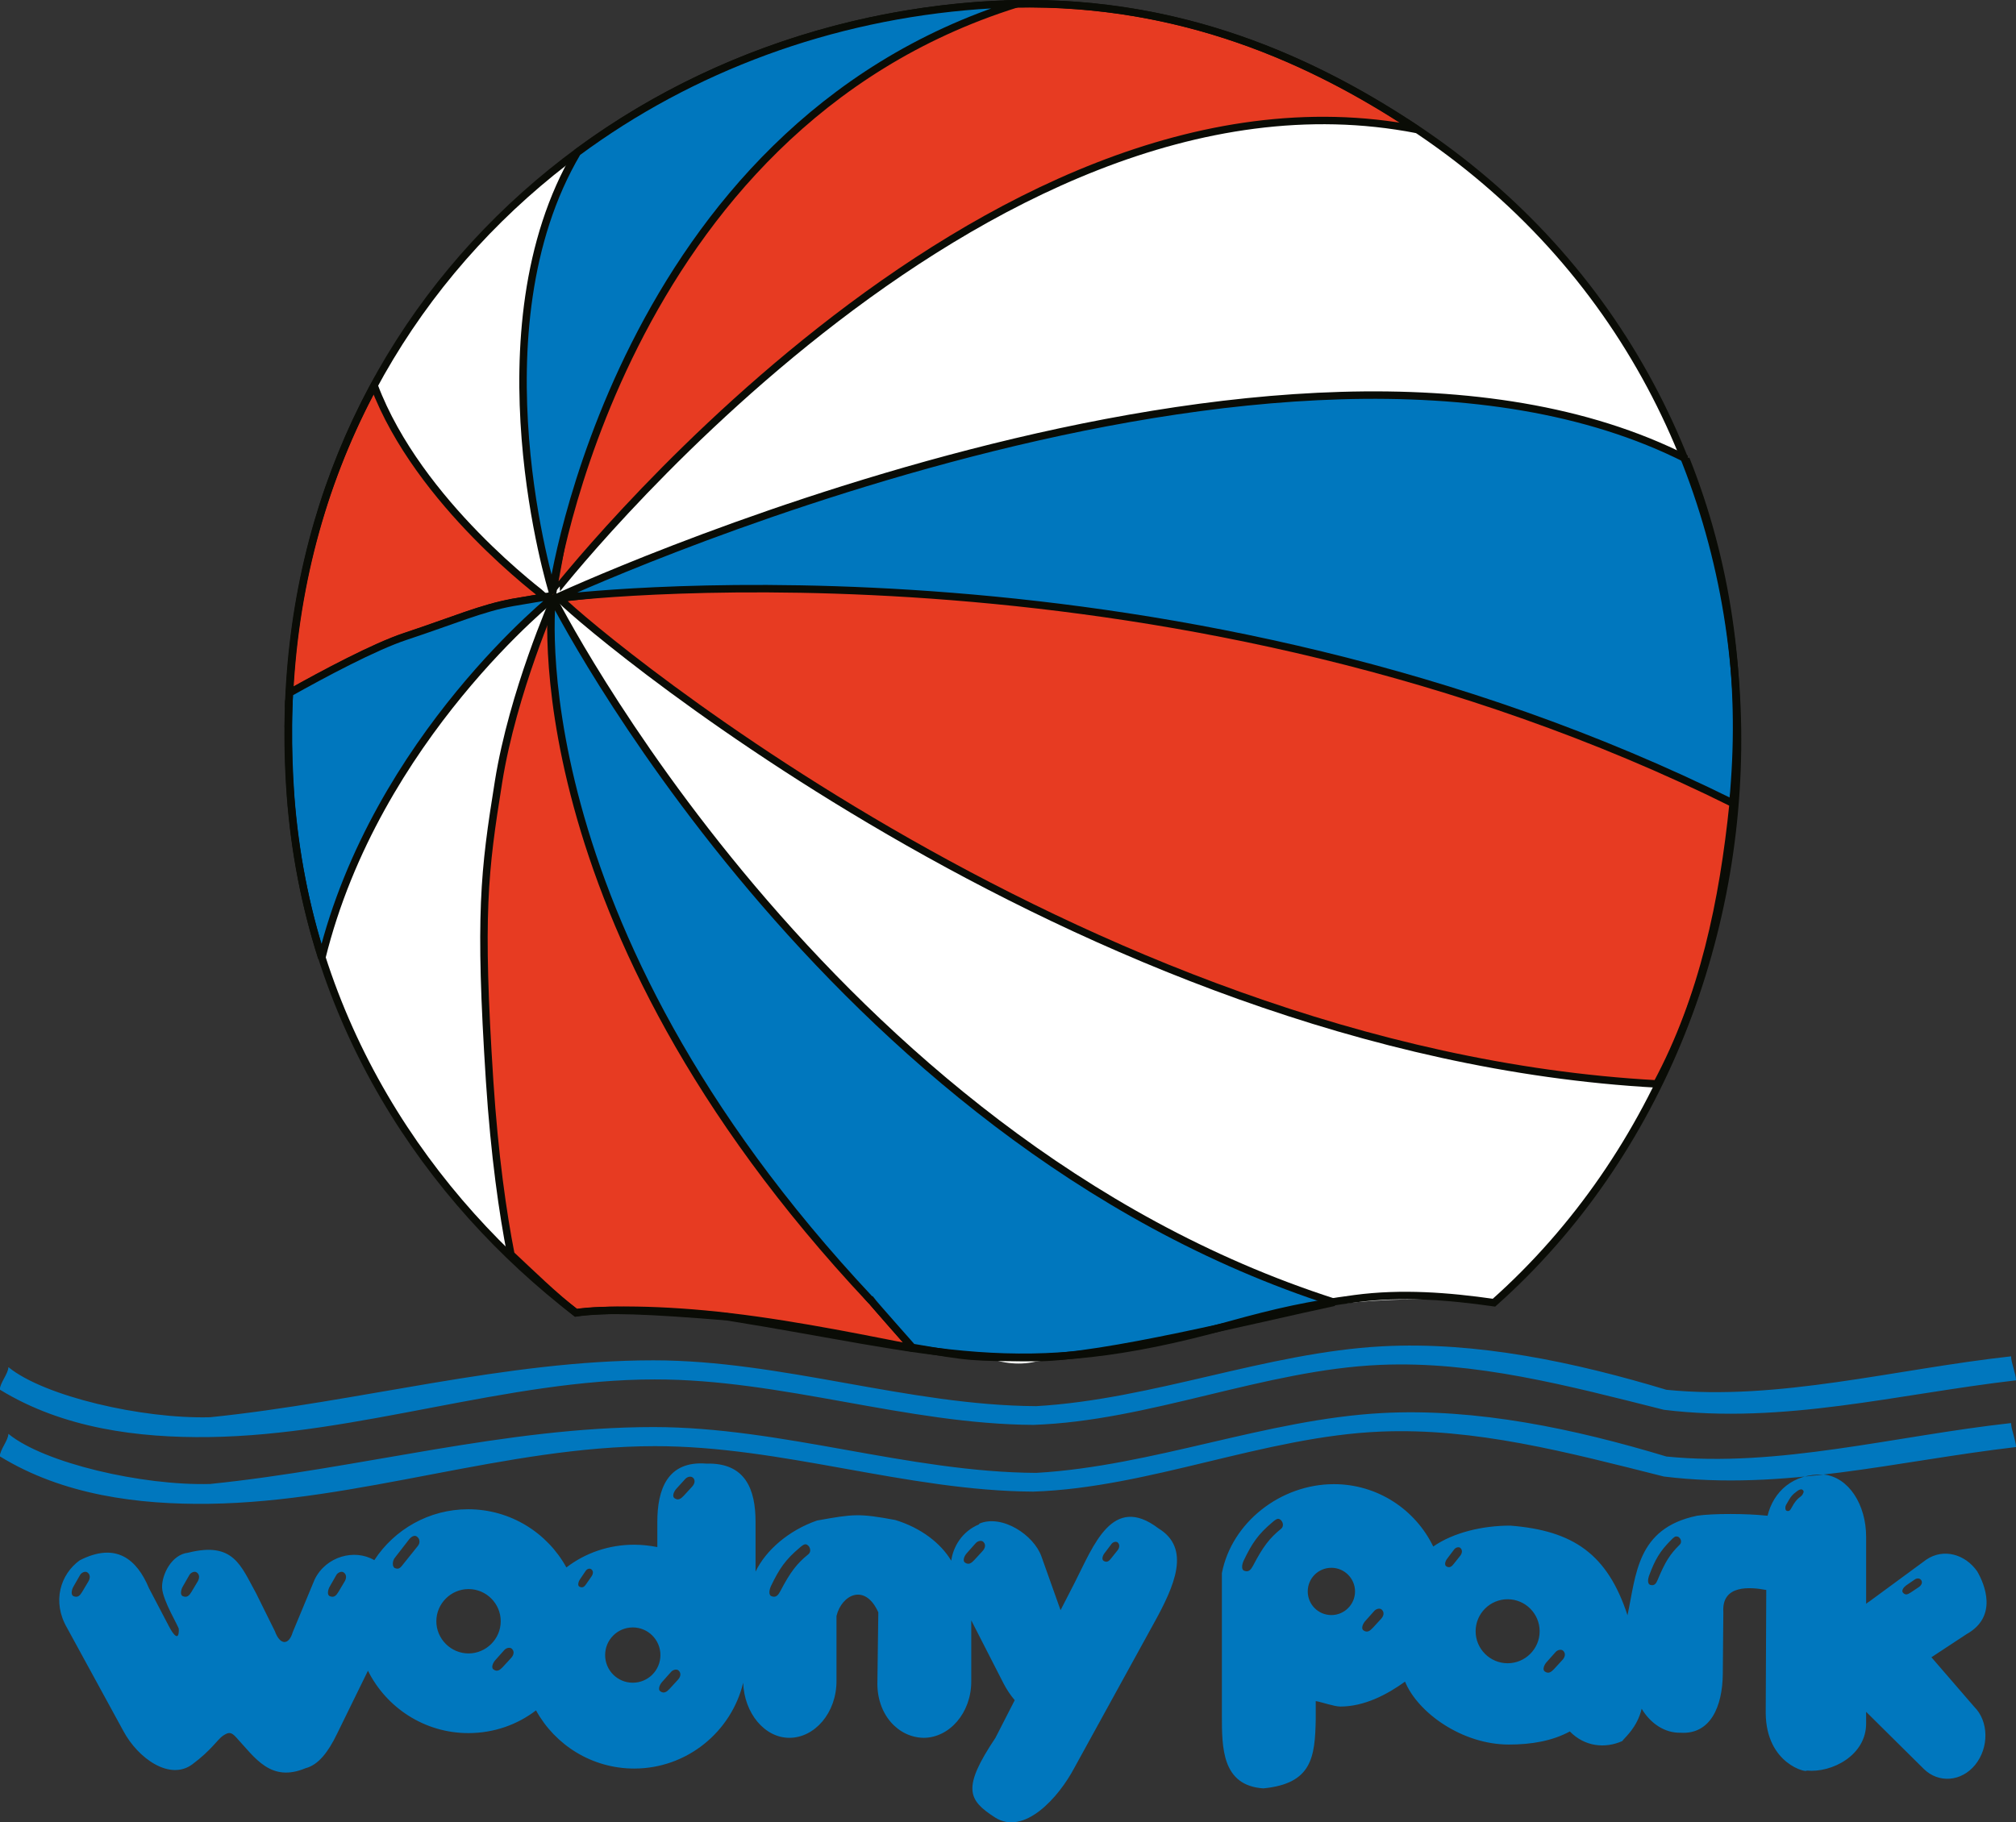
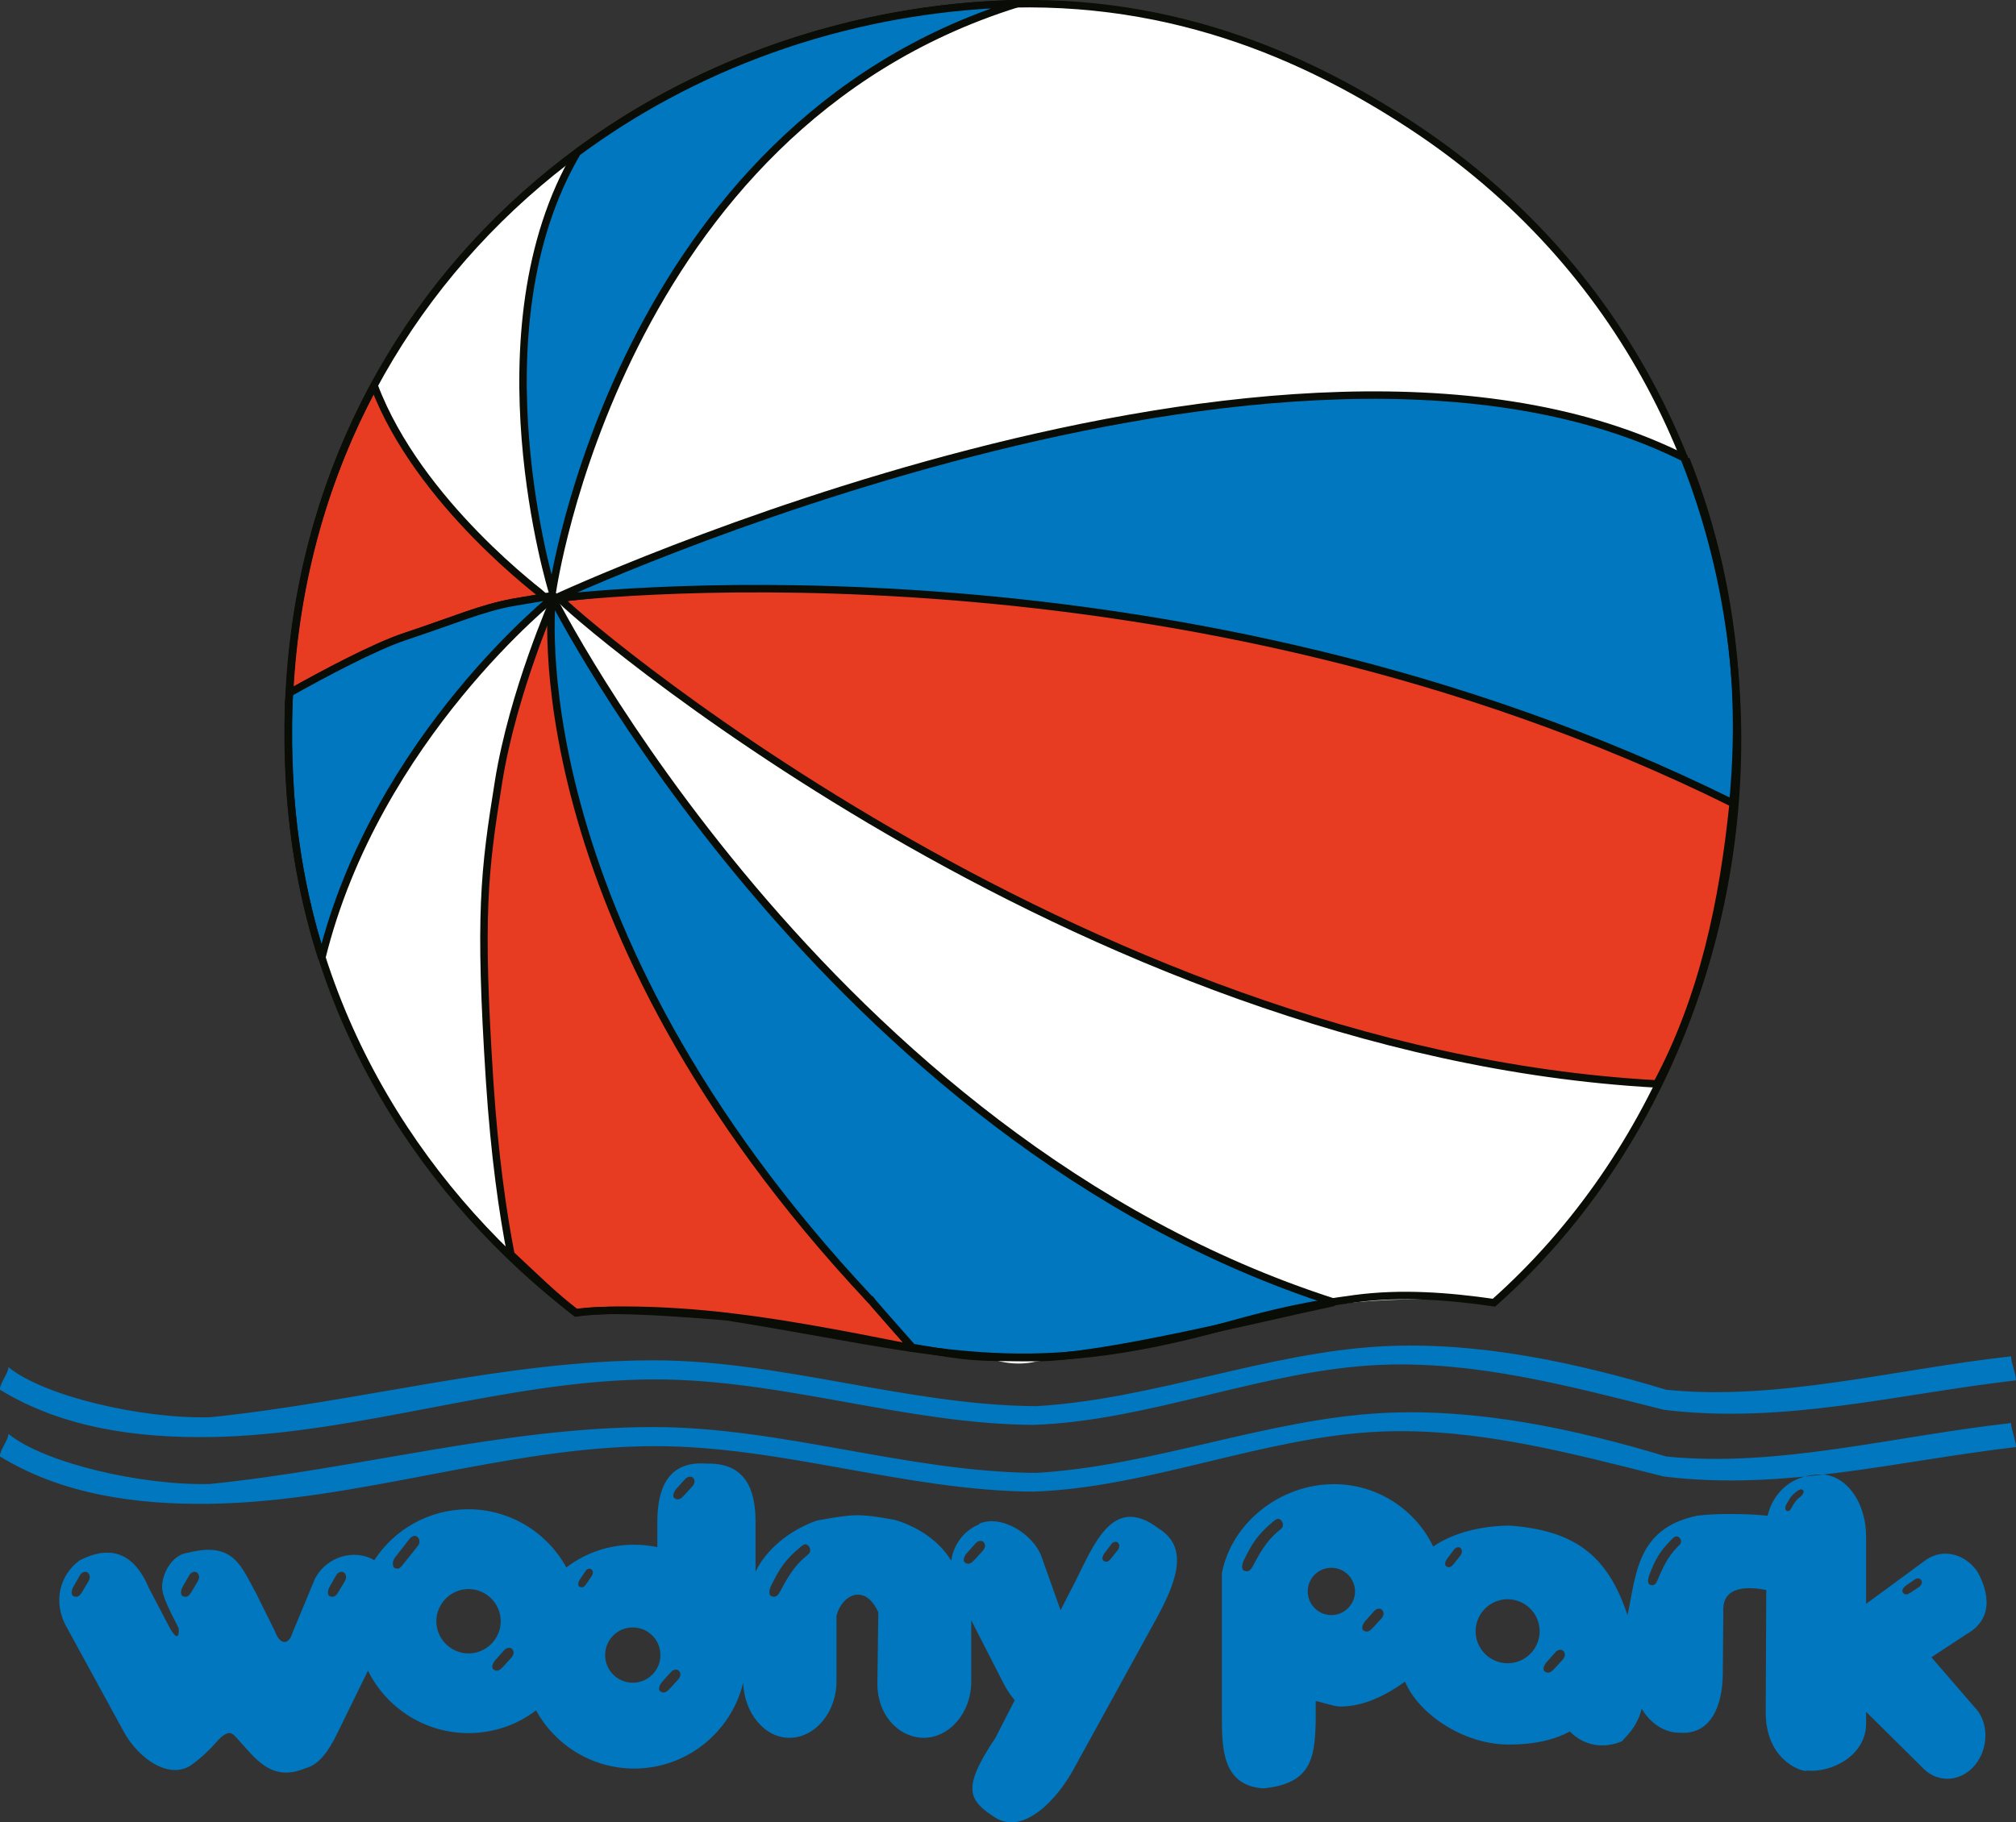
<svg xmlns="http://www.w3.org/2000/svg" id="Warstwa_2" viewBox="0 0 110.84 100.2">
  <rect x="0" y="0" width="110.84" height="100.2" fill="#333333" stroke="none" />
  <defs>
    <style>.cls-1{fill:#e73b22;}.cls-1,.cls-2,.cls-3,.cls-4,.cls-5,.cls-6,.cls-7{fill-rule:evenodd;}.cls-1,.cls-2,.cls-4,.cls-8,.cls-7{stroke:#0a0c06;stroke-miterlimit:2.61;stroke-width:.41px;}.cls-2{fill:#e20613;}.cls-3{fill:#fff;}.cls-4,.cls-5{fill:#e3003a;}.cls-8{fill:none;}.cls-6,.cls-7{fill:#0077be;}</style>
  </defs>
  <g id="Warstwa_1-2">
    <g>
      <path class="cls-3" d="M53.83,.3c10.13-.74,17.95,2.79,23.76,6.6,23.39,15.34,22.79,48.56,4.49,64.84-8.88-1.26-17.2,1.99-25.13,3.14-4.14,.93-6.93-4.53-17.05-5.33-4.34-.34-7.12,1.7-8.49,2.25-8.11-6.23-14.5-15.58-15.43-28.04C14.14,19.25,32.2,1.88,53.83,.3h0Z" />
      <path class="cls-4" d="M15.85,40h0s0-.08,0-.12c0,.04,0,.08,0,.12h0Z" />
      <path class="cls-4" d="M15.87,38.91c0-.13,0-.25,.01-.38,0,.13,0,.25-.01,.38h0Z" />
      <path class="cls-1" d="M28.2,33.13c.81-.14,1.39-.24,1.77-.3-.06-.06-6.96-5.14-9.4-11.62-2.68,4.96-4.33,10.65-4.65,16.91,1.85-1.03,4.68-2.55,6.37-3.11,2.66-.89,4.24-1.58,5.91-1.87h0Z" />
      <path class="cls-7" d="M29.96,32.83c-.38,.06-.96,.16-1.77,.3-1.68,.3-3.25,.99-5.91,1.87-1.69,.56-4.52,2.07-6.37,3.11h0c0,.14,0,.28-.02,.42,0,.13,0,.25-.01,.38-.01,.32-.02,.64-.02,.96,0,.04,0,.08,0,.12-.01,1.24,.03,2.5,.12,3.78,.24,3.17,.83,6.14,1.71,8.91,2.99-12.13,12.88-19.95,12.88-19.95,0,0-.19,.03-.6,.09h0Z" />
      <path class="cls-5" d="M48.65,73.24l-.05-.03,.05,.03h0Z" />
-       <path class="cls-1" d="M45.19,66.3c-2.76-3.06-4.31-4.05-8.35-11.64-4.04-7.59-5.26-13.67-5.75-16.43-.33-1.82-.62-5.3-.62-5.3,0,0-2.27,5.13-3.06,10.06-.79,4.93-1.08,7.29-.49,16.46,.27,4.13,.73,7.3,1.17,9.54,1.07,1,2.43,2.33,3.58,3.21,1.43-.21,4.66-.24,8.49,.22,3.83,.45,7.97,1.33,10.06,1.73,.05,.1-2.32-2.62-2.34-2.65-1.33-1.36-1.25-3.61-2.68-5.2h0Z" />
+       <path class="cls-1" d="M45.19,66.3c-2.76-3.06-4.31-4.05-8.35-11.64-4.04-7.59-5.26-13.67-5.75-16.43-.33-1.82-.62-5.3-.62-5.3,0,0-2.27,5.13-3.06,10.06-.79,4.93-1.08,7.29-.49,16.46,.27,4.13,.73,7.3,1.17,9.54,1.07,1,2.43,2.33,3.58,3.21,1.43-.21,4.66-.24,8.49,.22,3.83,.45,7.97,1.33,10.06,1.73,.05,.1-2.32-2.62-2.34-2.65-1.33-1.36-1.25-3.61-2.68-5.2h0" />
      <path class="cls-7" d="M30.36,32.83s-2.16,17.72,17.5,38.66h.02c.19,.26,2.12,2.42,2.28,2.61,3.22,.55,3.17,.55,6.8,.56,3.63,0,12.01-2.11,16.39-3.04-28.01-8.99-42.99-38.79-42.99-38.79h0Z" />
      <path class="cls-1" d="M67.83,34.02c-8.87-1.87-16.27-1.97-20.7-2.27-4.02-.27-14.44,.92-16.36,1.15,.07,.35,28.2,24.95,60.32,26.71,2.56-4.77,3.65-10.06,4.2-15.43-1.7-1.14-5.07-3.26-8.23-4.54-4.31-1.74-10.35-3.75-19.22-5.62h0Z" />
      <path class="cls-5" d="M95.38,42.98c-.03,.39-.06,.78-.1,1.17,.04-.39,.07-.78,.1-1.17h0Z" />
      <path class="cls-7" d="M92.71,25.24c-21.92-11.11-62.25,7.69-62.25,7.69l.3-.04c1.91-.22,34.14-3.77,64.51,11.28h0v-.03c.04-.39,.08-.78,.1-1.17,.43-5.98-.42-12.06-2.68-17.73h0Z" />
-       <path class="cls-1" d="M77.58,6.91C72.17,3.36,65.02,.05,55.88,.21c-5.29,.36-8.95,2.27-11.18,3.79-4.04,2.76-7.72,8.54-11.57,18-1.47,3.63-1.72,5.95-2.19,7.57h0l-.58,3.16h0S53.88,2.43,77.9,7.12c-.11-.07-.21-.15-.32-.22h0Z" />
      <path class="cls-2" d="M55.21,.23c.13,0,.27,0,.4-.01-.13,0-.27,0-.4,.01h0Z" />
      <path class="cls-2" d="M54.59,.26s-.06,0-.1,0h.1Z" />
      <path class="cls-8" d="M53.83,.3c10.13-.74,17.95,2.79,23.76,6.6,23.39,15.34,22.84,48.47,4.55,64.74-2.51-.36-5.08-.56-7.64-.22-2.55,.34-4.24,.71-6.91,1.45-11.63,3.25-16.13,1.38-27.64-.46-4.21-.34-6.61-.46-8.29-.22-8.11-6.23-14.76-15.97-15.69-28.42C14.14,19.25,32.2,1.88,53.83,.3m0,0h0" />
      <path class="cls-7" d="M53.83,.3c-8.16,.6-15.82,3.44-22.09,8.08-5.79,9.79-1.37,24.16-1.37,24.16,0,0,3.59-25.46,25.53-32.33-.68,.02-1.36,.04-2.06,.09h0Z" />
      <path class="cls-6" d="M53.84,83.79c1.27-.53,3.01,.64,3.42,1.81l1.05,2.95,.78-1.52c1.04-2.04,2.07-4.9,4.6-2.98,1.8,1.1,.9,3.14-.25,5.22l-4.35,7.91c-.89,1.7-2.8,3.8-4.4,2.76-1.46-.95-1.82-1.59,.04-4.37l1.06-2.07c-.23-.27-.44-.58-.62-.93l-1.77-3.46v3.36c0,1.75-1.22,3.1-2.62,3.1h0c-1.4-.02-2.6-1.29-2.54-3.12,.02-1.16,.03-2.62,.05-3.78-.73-1.63-2.02-.97-2.3,.2v3.58c0,1.75-1.2,3.12-2.59,3.12h0c-1.36,0-2.48-1.35-2.54-3.03-.65,2.7-3.09,4.72-5.99,4.72-2.32,0-4.35-1.29-5.4-3.2-1.03,.79-2.32,1.25-3.72,1.25-2.41,0-4.51-1.4-5.52-3.43l-1.71,3.49c-.47,.97-1.01,1.69-1.72,1.87-1.91,.8-2.77-.56-3.81-1.69-.29-.32-.42-.3-.74-.09-.29,.2-.63,.79-1.68,1.57-1.23,.91-2.98-.32-3.79-1.84l-3.09-5.66c-.85-1.46-.36-2.96,.69-3.72,2.01-1.03,3.15-.05,3.81,1.53,.04,.09,1.06,2.01,1.1,2.1,.25,.49,.56,.84,.54,.15,0-.14-.89-1.57-.92-2.28-.02-.71,.52-1.82,1.43-1.92,2.51-.63,2.9,.72,3.74,2.23l1.03,2.08c.3,.82,.78,.76,.98,.07l1.21-2.91c.62-1.27,2.19-1.7,3.28-1.06,1.1-1.69,3.01-2.8,5.16-2.8,2.32,0,4.35,1.29,5.4,3.2,1.03-.79,2.32-1.25,3.72-1.25,.44,0,.87,.05,1.28,.13v-1.39c0-1.76,.54-3.37,2.7-3.2h0c2.16-.06,2.7,1.44,2.7,3.2v2.74c.56-1.17,1.82-2.27,3.38-2.81,2.01-.36,2.3-.4,4.3-.03,1.41,.43,2.5,1.27,3.08,2.24,.1-.75,.58-1.61,1.53-2h0Zm39.43-.43c.93-.14,2.83-.12,3.82-.01,.03,0,.06,0,.09,.01,.32-1.33,1.4-2.33,3.08-2.27h0c1.39,.14,2.34,1.67,2.34,3.42v3.69c.06-.05,.11-.09,.18-.13l3.13-2.3c.94-.64,2.14-.3,2.8,.65,.41,.71,1.15,2.48-.59,3.45l-1.93,1.27,2.35,2.72c.81,.8,.82,2.25,.06,3.19h0c-.76,.94-2.02,1.03-2.83,.23l-3.17-3.14v.65c0,1.74-1.88,2.72-3.27,2.58,.07,.14-2.23-.32-2.25-3.17l.03-6.76c-.9-.17-2.46-.3-2.36,1.22l-.03,3.41c-.02,1.75-.66,3.33-2.33,3.22h0c-.86,.02-1.65-.51-2.13-1.32-.25,1.04-.9,1.55-1.07,1.78-.94,.42-2.06,.31-2.88-.53-.98,.53-2.13,.72-3.35,.72-2.59,0-5.02-1.77-5.71-3.46-1,.72-2.24,1.37-3.56,1.37-.34,0-1.03-.25-1.35-.3v.99c-.04,2.09-.2,3.55-2.88,3.81-2.28-.15-2.28-2.24-2.28-4.01v-7.83c.54-2.78,3.22-4.89,6.16-4.89,2.4,0,4.48,1.4,5.46,3.43,1.12-.78,2.73-1.15,4.23-1.15,3.46,.27,5.35,1.56,6.45,4.93,.48-2.22,.5-4.78,3.81-5.47h0Zm-88.47,3.11c.18,.12,.16,.33,.06,.5l-.34,.57c-.12,.2-.24,.34-.48,.24-.16-.07-.1-.36,0-.53l.36-.63c.08-.14,.28-.23,.4-.15h0Zm6.01,0c.18,.12,.16,.33,.06,.5l-.34,.57c-.12,.2-.24,.34-.48,.24-.16-.07-.1-.36,0-.53l.36-.63c.08-.14,.28-.23,.4-.15h0Zm8.08,0c.18,.12,.16,.33,.06,.5l-.34,.57c-.12,.2-.24,.34-.48,.24-.16-.07-.1-.36,0-.53l.36-.63c.08-.14,.28-.23,.4-.15h0Zm13.62-.17c.13,.1,.1,.26,.02,.38l-.29,.42c-.1,.15-.2,.25-.38,.16-.12-.06-.06-.28,.03-.41l.31-.46c.07-.11,.22-.16,.31-.09h0Zm28.94-1.47c.13,.11,.1,.29,0,.42l-.35,.44c-.12,.16-.24,.26-.42,.15-.13-.08-.05-.31,.06-.44l.37-.49c.08-.11,.25-.16,.35-.08h0Zm18.84,.3c.13,.11,.1,.29,0,.42l-.35,.44c-.12,.16-.24,.26-.42,.15-.13-.08-.05-.31,.06-.44l.37-.49c.08-.11,.25-.16,.35-.08h0Zm-52.14,5.55c.15,.15,.09,.35-.05,.5l-.45,.49c-.16,.17-.31,.29-.52,.14-.14-.1-.03-.37,.11-.52l.49-.55c.11-.12,.32-.17,.42-.06h0Zm9.17,1.2c.15,.15,.09,.35-.05,.5l-.45,.49c-.16,.17-.31,.29-.52,.14-.14-.1-.03-.37,.11-.52l.49-.55c.11-.12,.32-.17,.42-.06h0Zm.78-10.62c.15,.15,.09,.35-.05,.5l-.45,.49c-.16,.17-.31,.29-.52,.14-.14-.1-.03-.37,.11-.52l.49-.54c.11-.12,.32-.17,.42-.06h0Zm15.97,3.54c.15,.15,.09,.35-.05,.5l-.45,.49c-.16,.17-.31,.29-.52,.14-.14-.1-.03-.37,.11-.52l.49-.55c.11-.12,.32-.17,.42-.06h0Zm21.91,3.73c.15,.15,.09,.35-.05,.5l-.45,.49c-.16,.17-.31,.29-.52,.14-.14-.1-.03-.37,.11-.52l.49-.55c.11-.12,.32-.17,.42-.06h0Zm9.97,2.26c.15,.15,.09,.35-.05,.5l-.45,.49c-.16,.17-.31,.29-.52,.14-.14-.1-.03-.37,.11-.52l.49-.55c.11-.12,.32-.17,.42-.06h0Zm19.68-3.89c.09,.14,0,.29-.13,.38l-.45,.3c-.16,.1-.29,.17-.43,0-.09-.11,.05-.3,.18-.39l.48-.33c.11-.08,.28-.07,.34,.03h0Zm-82.73-2.41c.19,.11,.21,.36,.08,.52l-.77,.96c-.16,.19-.24,.37-.49,.27-.17-.07-.15-.39-.02-.56l.79-1.02c.11-.14,.28-.25,.41-.17h0Zm21.47,.46c.19,.11,.24,.39,.08,.52-.64,.52-.99,.97-1.55,2.04-.12,.22-.24,.37-.49,.27-.17-.07-.11-.37-.02-.56,.46-.96,.8-1.45,1.57-2.1,.13-.11,.28-.25,.41-.17h0Zm25.99-1.4c.19,.11,.24,.39,.08,.52-.64,.52-.99,.97-1.55,2.04-.12,.22-.24,.37-.49,.27-.17-.07-.11-.37-.02-.56,.46-.96,.8-1.45,1.57-2.1,.13-.11,.28-.25,.41-.17h0Zm21.88,.95c.18,.08,.25,.32,.11,.45-.53,.52-.8,.94-1.21,1.93-.08,.2-.18,.35-.41,.28-.16-.05-.13-.32-.07-.49,.33-.89,.59-1.35,1.22-1.98,.11-.11,.23-.24,.35-.18h0Zm6.84-2.58c.12,.06,.09,.15,.03,.26-.11,.19-.28,.13-.6,.72-.07,.13-.12,.23-.27,.19-.1-.03-.1-.22-.04-.33,.28-.51,.34-.55,.61-.76,.08-.06,.19-.12,.28-.08h0Zm-73.32,5.47c.98,0,1.77,.8,1.77,1.77s-.8,1.77-1.77,1.77-1.77-.8-1.77-1.77,.8-1.77,1.77-1.77h0Zm9.03,2.11c.84,0,1.52,.68,1.52,1.52s-.68,1.52-1.52,1.52-1.52-.68-1.52-1.52,.68-1.52,1.52-1.52h0Zm38.41-3.28c.72,0,1.3,.59,1.3,1.3s-.58,1.3-1.3,1.3-1.3-.58-1.3-1.3,.58-1.3,1.3-1.3h0Zm9.69,1.73c.97,0,1.76,.79,1.76,1.76s-.79,1.76-1.76,1.76-1.76-.79-1.76-1.76,.79-1.76,1.76-1.76h0ZM.47,78.86c1.96,1.6,7.35,2.85,11.08,2.75,8.22-.84,16.24-3.13,24.38-3.13,7.07,0,14,2.48,21.04,2.52,6.41-.37,12.67-2.95,19.01-3.29,5.21-.28,10.6,.87,15.64,2.39,6.14,.62,12.54-1.13,18.95-1.84,0,.35,.27,.97,.27,1.32-6.54,.76-12.77,2.43-19.36,1.62-5.32-1.34-10.39-2.69-15.59-2.47-6.37,.27-12.72,3.09-19.08,3.3-6.96-.04-13.82-2.51-20.81-2.5-8.14,0-16.29,3.06-24.51,3.17-3.87,.05-8.02-.47-11.5-2.61,0-.35,.47-.89,.47-1.23H.47Zm0-3.67c1.96,1.6,7.35,2.85,11.08,2.75,8.22-.84,16.24-3.13,24.38-3.13,7.07,0,14,2.48,21.04,2.52,6.41-.37,12.67-2.95,19.01-3.29,5.21-.28,10.6,.87,15.64,2.39,6.14,.62,12.54-1.13,18.95-1.84,0,.35,.27,.97,.27,1.32-6.54,.76-12.77,2.43-19.36,1.62-5.32-1.34-10.39-2.69-15.59-2.47-6.37,.27-12.72,3.09-19.08,3.3-6.96-.04-13.82-2.51-20.81-2.5-8.14,0-16.29,3.06-24.51,3.17-3.87,.05-8.02-.47-11.5-2.61,0-.35,.47-.89,.47-1.23H.47Z" />
    </g>
  </g>
</svg>